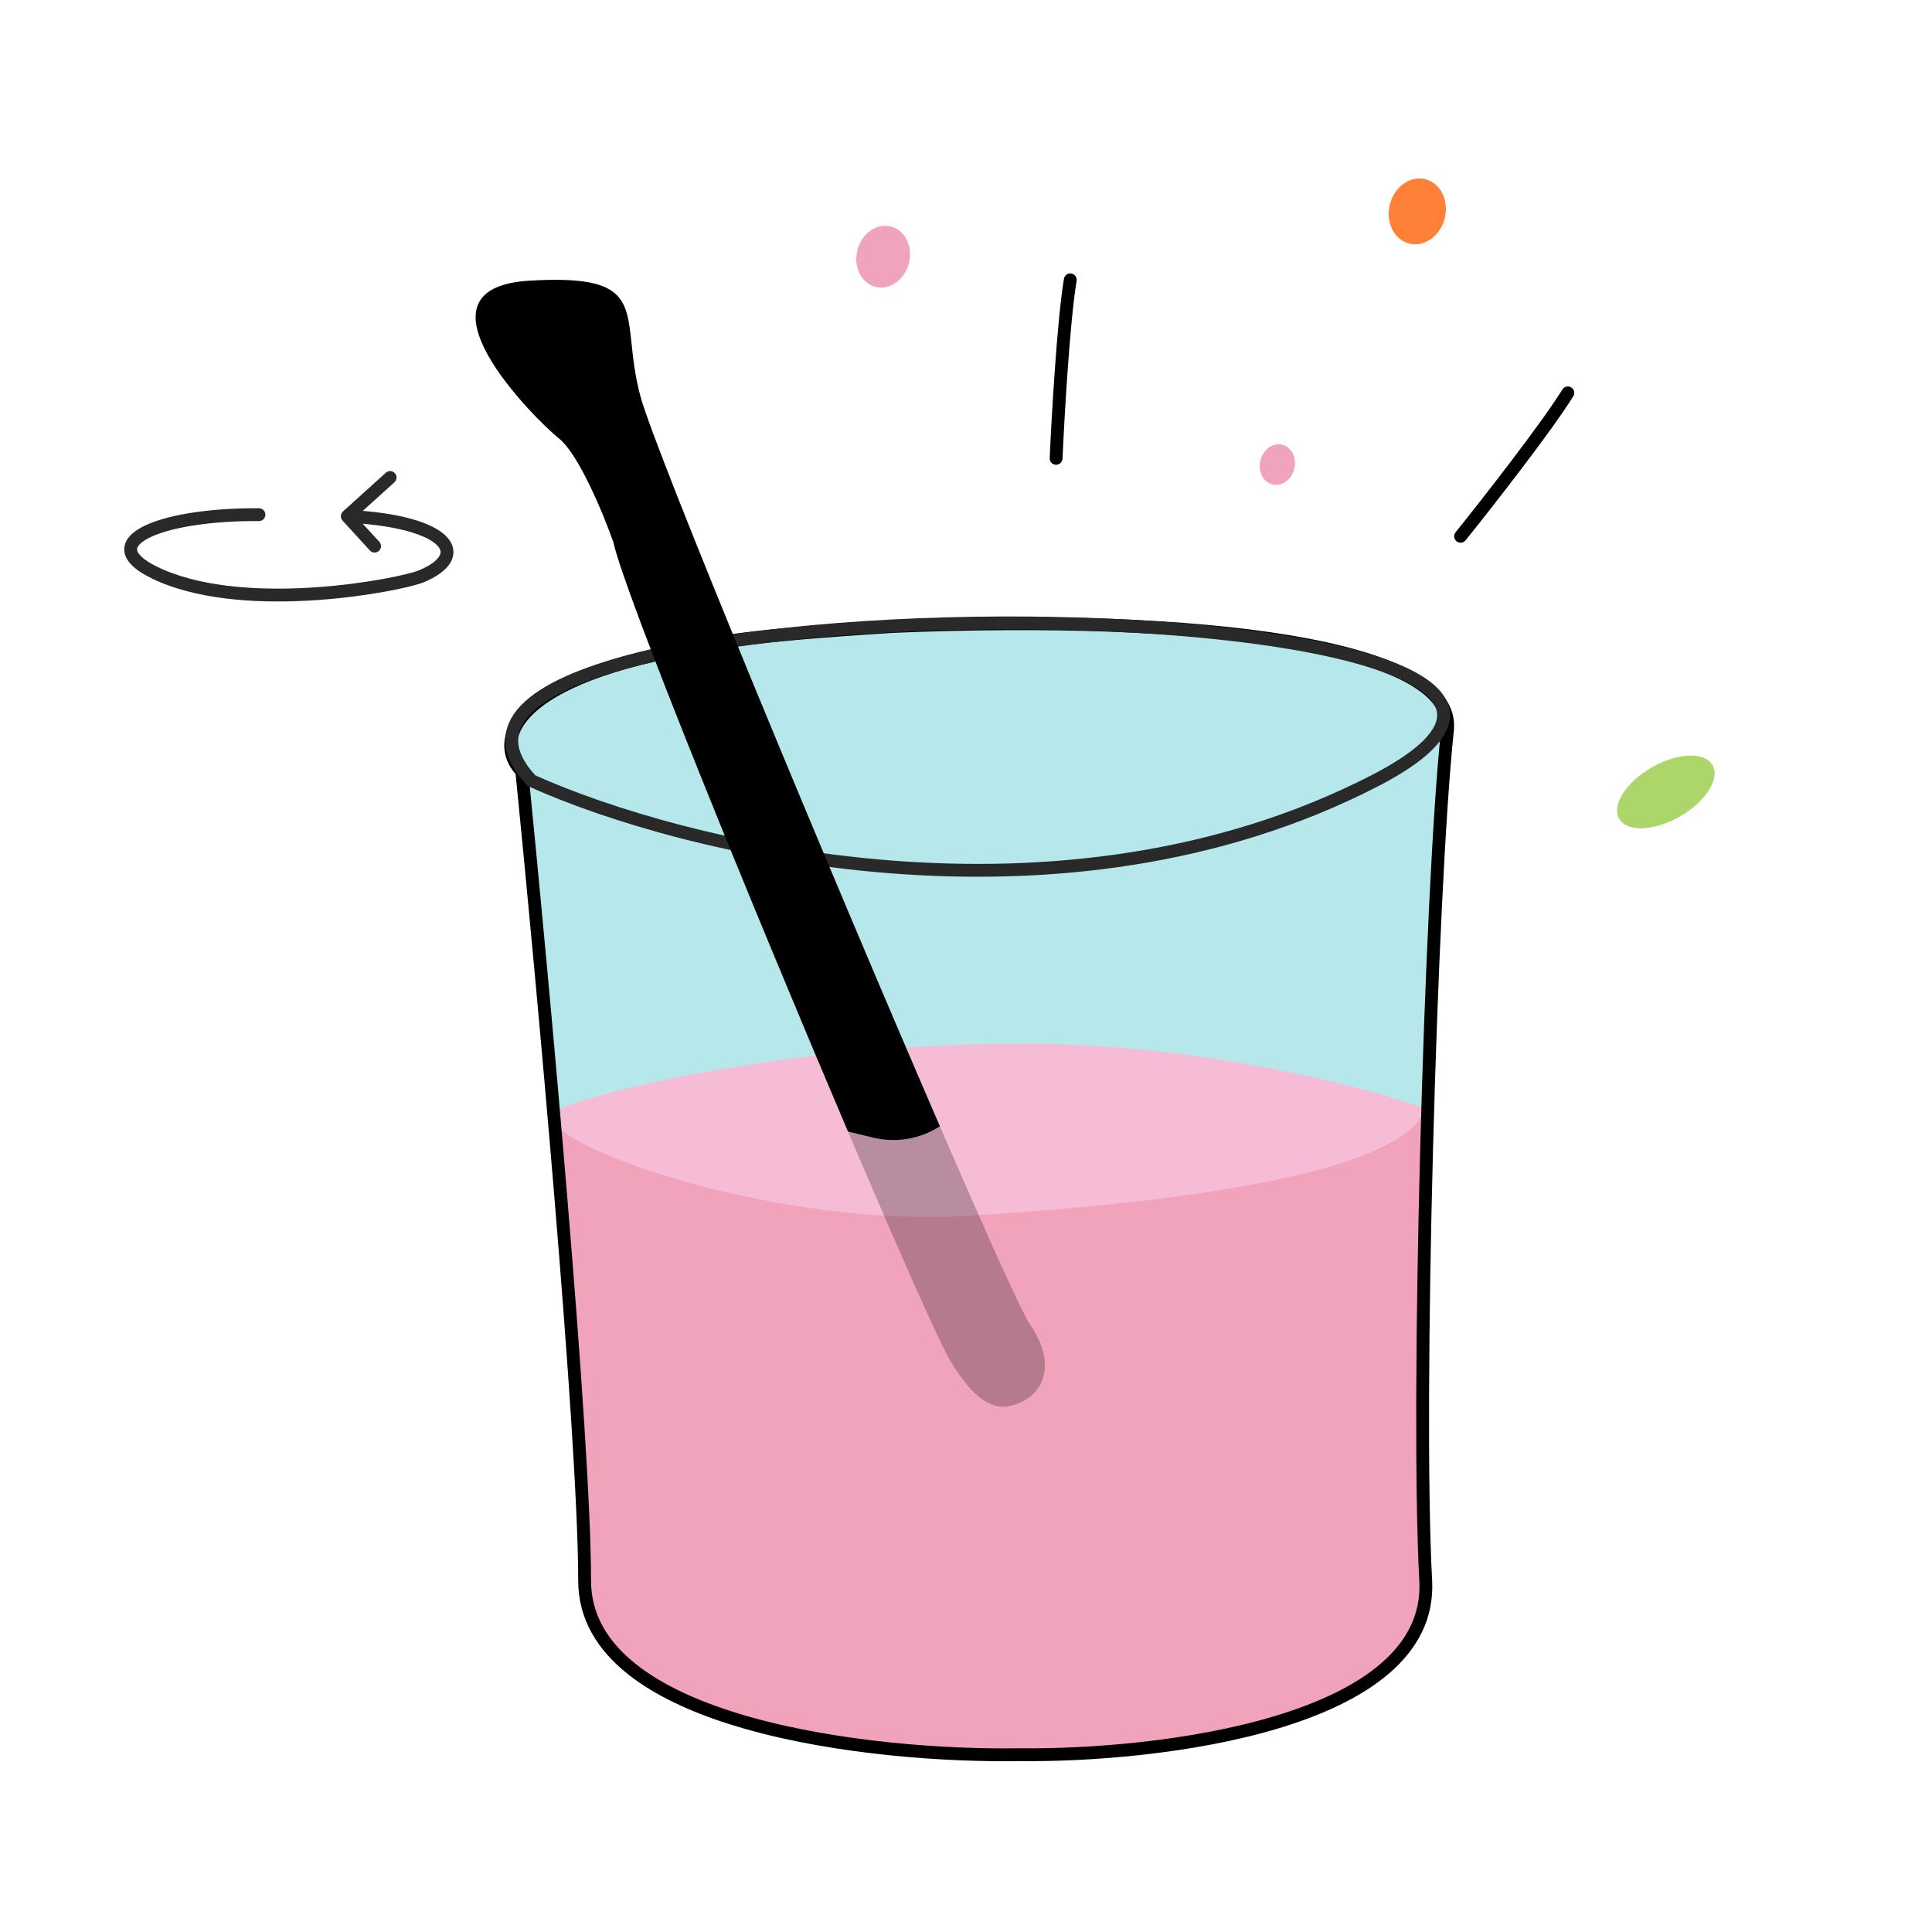
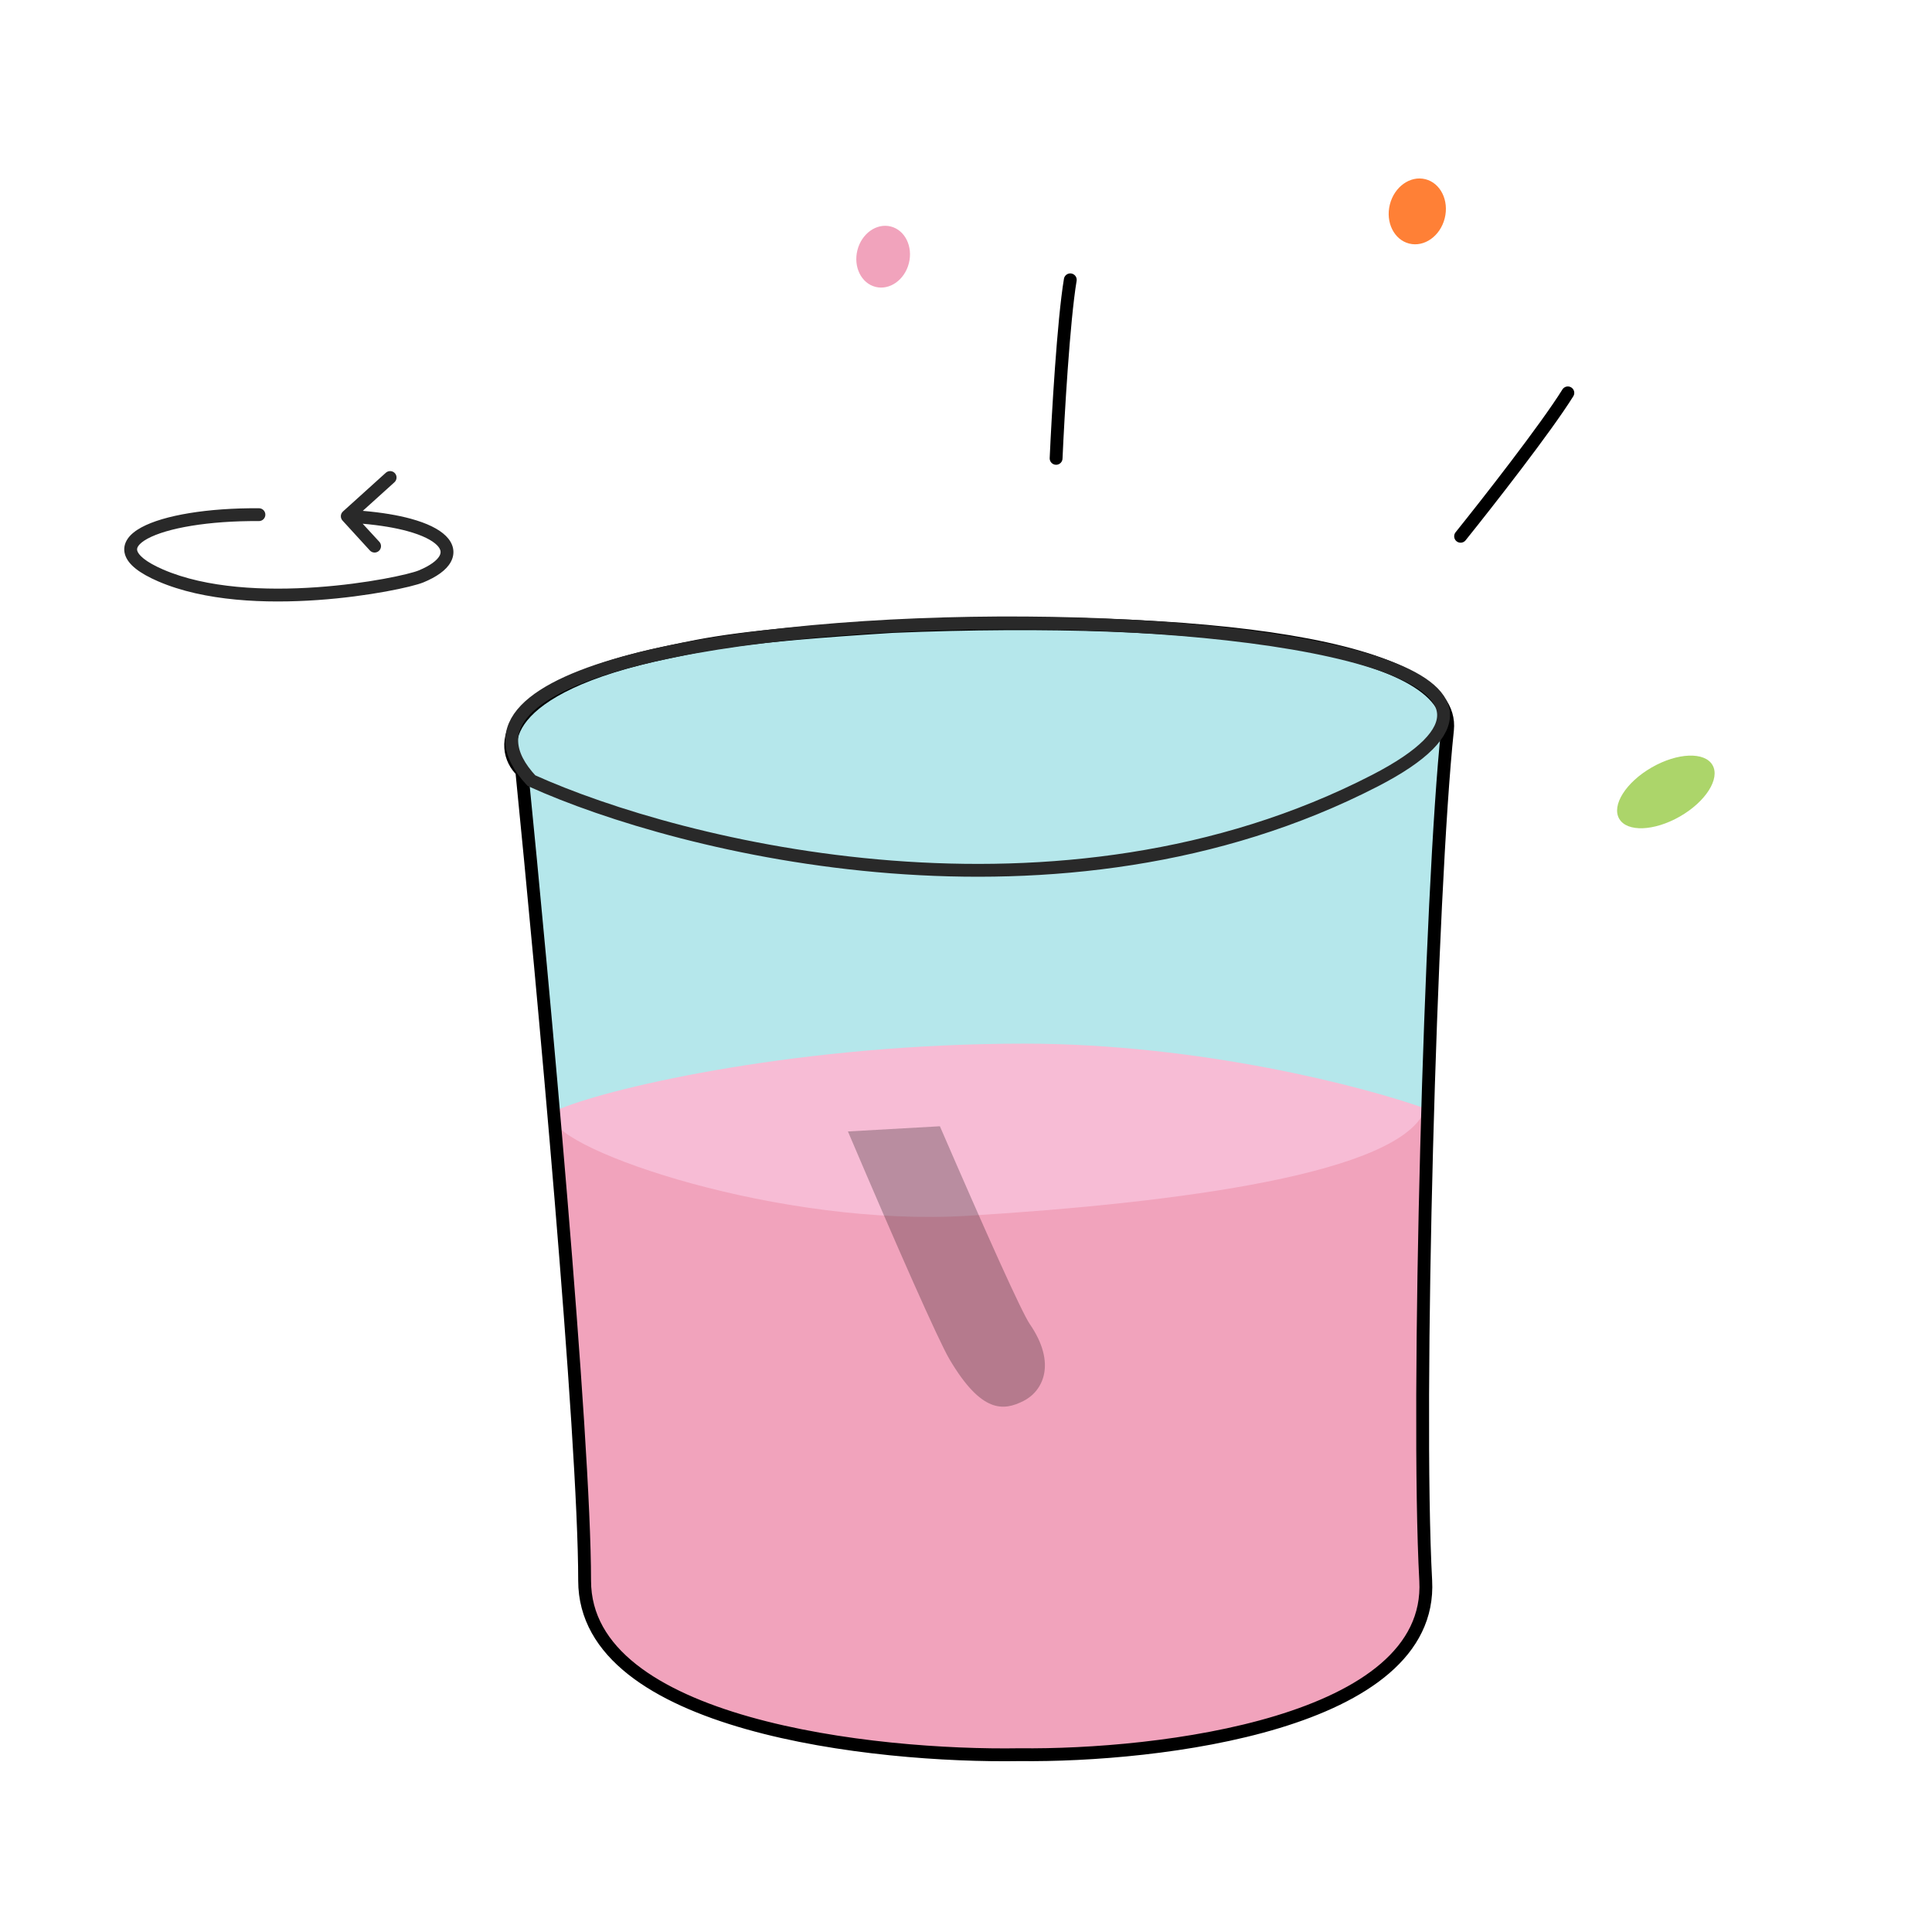
<svg xmlns="http://www.w3.org/2000/svg" width="301" height="301" viewBox="0 0 301 301" fill="none">
  <path d="M91.082 246.263C91.082 223.67 84.555 152.752 81.292 120.116C77.601 116.598 77.601 107.098 104.101 101.598C110.31 100.31 115.101 99.098 139.101 97.598C187.101 95.598 226.911 100.531 225.513 113.715C222.877 138.568 220.618 218.398 222.124 246.263C223.329 268.556 180.452 273.626 158.862 273.375C136.269 273.752 91.082 268.857 91.082 246.263Z" fill="#B5E7EB" />
  <path d="M159.582 162.597C187.049 162.597 212.706 169.343 222.101 172.716V244.597V249.861C222.101 250.017 222.065 250.17 221.995 250.309L219.101 256.097C217.768 258.597 212.301 264.397 201.101 267.597C189.901 270.797 177.101 272.597 172.101 273.097H154.101L139.601 272.097L122.214 270.11C122.139 270.102 122.065 270.085 121.994 270.06L105.19 264.129C105.131 264.108 105.074 264.081 105.019 264.05L99.23 260.673C99.145 260.623 99.067 260.56 98.999 260.487L93.239 254.247C93.148 254.148 93.078 254.032 93.032 253.905L90.671 247.293C90.625 247.164 90.606 247.027 90.615 246.89L91.101 239.597V232.597L86.117 174.215C86.106 174.151 86.101 174.088 86.101 174.026C86.101 173.5 86.494 173.055 87.327 172.716C96.038 169.175 125.248 162.597 159.582 162.597Z" fill="#F7BCD5" />
  <path fill-rule="evenodd" clip-rule="evenodd" d="M222.101 244.597V172.716C218.514 182.835 183.667 187.389 150.871 189.412C121.578 191.22 86.971 179.305 86.117 174.215L86.101 174.026L87.327 172.716C86.494 173.055 86.101 173.5 86.101 174.026C86.101 174.088 86.106 174.151 86.117 174.215L91.101 232.597V239.597L90.615 246.89C90.606 247.027 90.625 247.164 90.671 247.293L93.032 253.905C93.078 254.032 93.148 254.148 93.239 254.247L98.999 260.487C99.067 260.56 99.145 260.623 99.23 260.673L105.019 264.05C105.074 264.081 105.131 264.108 105.19 264.129L121.994 270.06C122.065 270.085 122.139 270.102 122.214 270.11L139.601 272.097L154.101 273.097H172.101C177.101 272.597 189.901 270.797 201.101 267.597C212.301 264.397 217.768 258.597 219.101 256.097L221.995 250.309C222.065 250.17 222.101 250.017 222.101 249.861V244.597Z" fill="#F1A3BC" />
  <path d="M91.082 246.263C91.082 223.67 84.555 152.752 81.292 120.116C77.601 116.598 77.601 107.098 104.101 101.598C110.31 100.31 115.101 99.098 139.101 97.598C187.101 95.598 226.911 100.531 225.513 113.715C222.877 138.568 220.618 218.398 222.124 246.263C223.329 268.556 180.452 273.626 158.862 273.375C136.269 273.752 91.082 268.857 91.082 246.263Z" stroke="black" stroke-width="2" />
  <path d="M82.798 121.623C106.145 132.166 165.113 146.927 214.216 121.623C275.595 89.992 51.167 87.732 82.798 121.623Z" stroke="#292929" stroke-width="2" />
  <path fill-rule="evenodd" clip-rule="evenodd" d="M146.432 175.469L132.105 176.278C139.849 194.469 146.22 208.881 147.932 211.778C152.93 220.236 156.357 219.816 159.432 218.278C162.508 216.741 164.661 212.429 160.432 206.278C159.181 204.459 153.667 192.184 146.432 175.469Z" fill="black" fill-opacity="0.25" />
-   <path fill-rule="evenodd" clip-rule="evenodd" d="M95.564 84.478C94.027 80.121 90.182 70.792 87.107 68.332C83.263 65.256 62.888 44.881 82.494 43.728C97.264 42.859 97.634 46.354 98.398 53.555C98.648 55.912 98.94 58.667 99.793 61.796C102.23 70.73 129.208 135.679 146.432 175.469V175.469C143.349 177.466 139.579 178.104 136.01 177.232L132.105 176.278C117.247 141.377 97.333 92.564 95.564 84.478Z" fill="black" />
  <path d="M164.538 71.409C164.833 64.787 165.686 49.955 166.746 43.598" stroke="black" stroke-width="2" stroke-linecap="round" />
  <path d="M227.557 83.551C231.709 78.385 240.864 66.683 244.266 61.209" stroke="black" stroke-width="2" stroke-linecap="round" />
-   <ellipse cx="199.006" cy="72.38" rx="3.187" ry="2.717" transform="rotate(-75.849 199.006 72.38)" fill="#F1A3BC" />
  <ellipse cx="137.592" cy="39.991" rx="4.852" ry="4.136" transform="rotate(-75.849 137.592 39.991)" fill="#F1A3BC" />
  <ellipse cx="220.81" cy="32.933" rx="5.17" ry="4.407" transform="rotate(-75.849 220.81 32.933)" fill="#FF8036" />
  <ellipse cx="259.536" cy="123.381" rx="8.385" ry="4.407" transform="rotate(-29.861 259.536 123.381)" fill="#ACD56A" />
  <path fill-rule="evenodd" clip-rule="evenodd" d="M53.36 81.098C52.99 80.688 53.022 80.056 53.432 79.686L60.111 73.653C60.52 73.282 61.153 73.314 61.523 73.724C61.893 74.134 61.861 74.766 61.451 75.137L56.523 79.589C59.499 79.843 61.992 80.268 64.005 80.818C66.504 81.501 68.371 82.404 69.478 83.506C70.043 84.067 70.447 84.718 70.588 85.448C70.732 86.193 70.585 86.921 70.216 87.584C69.511 88.851 67.992 89.899 65.975 90.73C65.09 91.094 62.949 91.639 60.097 92.159C57.212 92.686 53.516 93.202 49.474 93.485C41.429 94.049 31.86 93.705 24.61 90.561C23.16 89.933 22.014 89.286 21.169 88.618C20.335 87.959 19.718 87.216 19.471 86.376C19.209 85.483 19.41 84.631 19.915 83.907C20.396 83.218 21.147 82.646 22.029 82.166C23.799 81.203 26.4 80.451 29.506 79.942C32.629 79.43 36.332 79.154 40.349 79.183C40.901 79.186 41.346 79.637 41.342 80.19C41.338 80.742 40.888 81.186 40.335 81.183C36.413 81.155 32.824 81.425 29.829 81.916C26.815 82.409 24.468 83.116 22.985 83.923C22.241 84.328 21.788 84.718 21.555 85.052C21.347 85.351 21.323 85.582 21.39 85.813C21.474 86.097 21.741 86.52 22.41 87.049C23.07 87.571 24.047 88.137 25.406 88.727C32.202 91.673 41.373 92.049 49.334 91.49C53.295 91.212 56.918 90.706 59.738 90.192C62.593 89.671 64.545 89.155 65.213 88.88C67.102 88.103 68.098 87.276 68.469 86.611C68.638 86.307 68.668 86.054 68.625 85.829C68.579 85.59 68.429 85.283 68.068 84.924C67.324 84.184 65.853 83.397 63.478 82.748C61.639 82.245 59.32 81.842 56.505 81.595L59.104 84.416C59.474 84.826 59.442 85.459 59.032 85.829C58.622 86.199 57.99 86.167 57.62 85.757L53.36 81.098Z" fill="#292929" />
</svg>